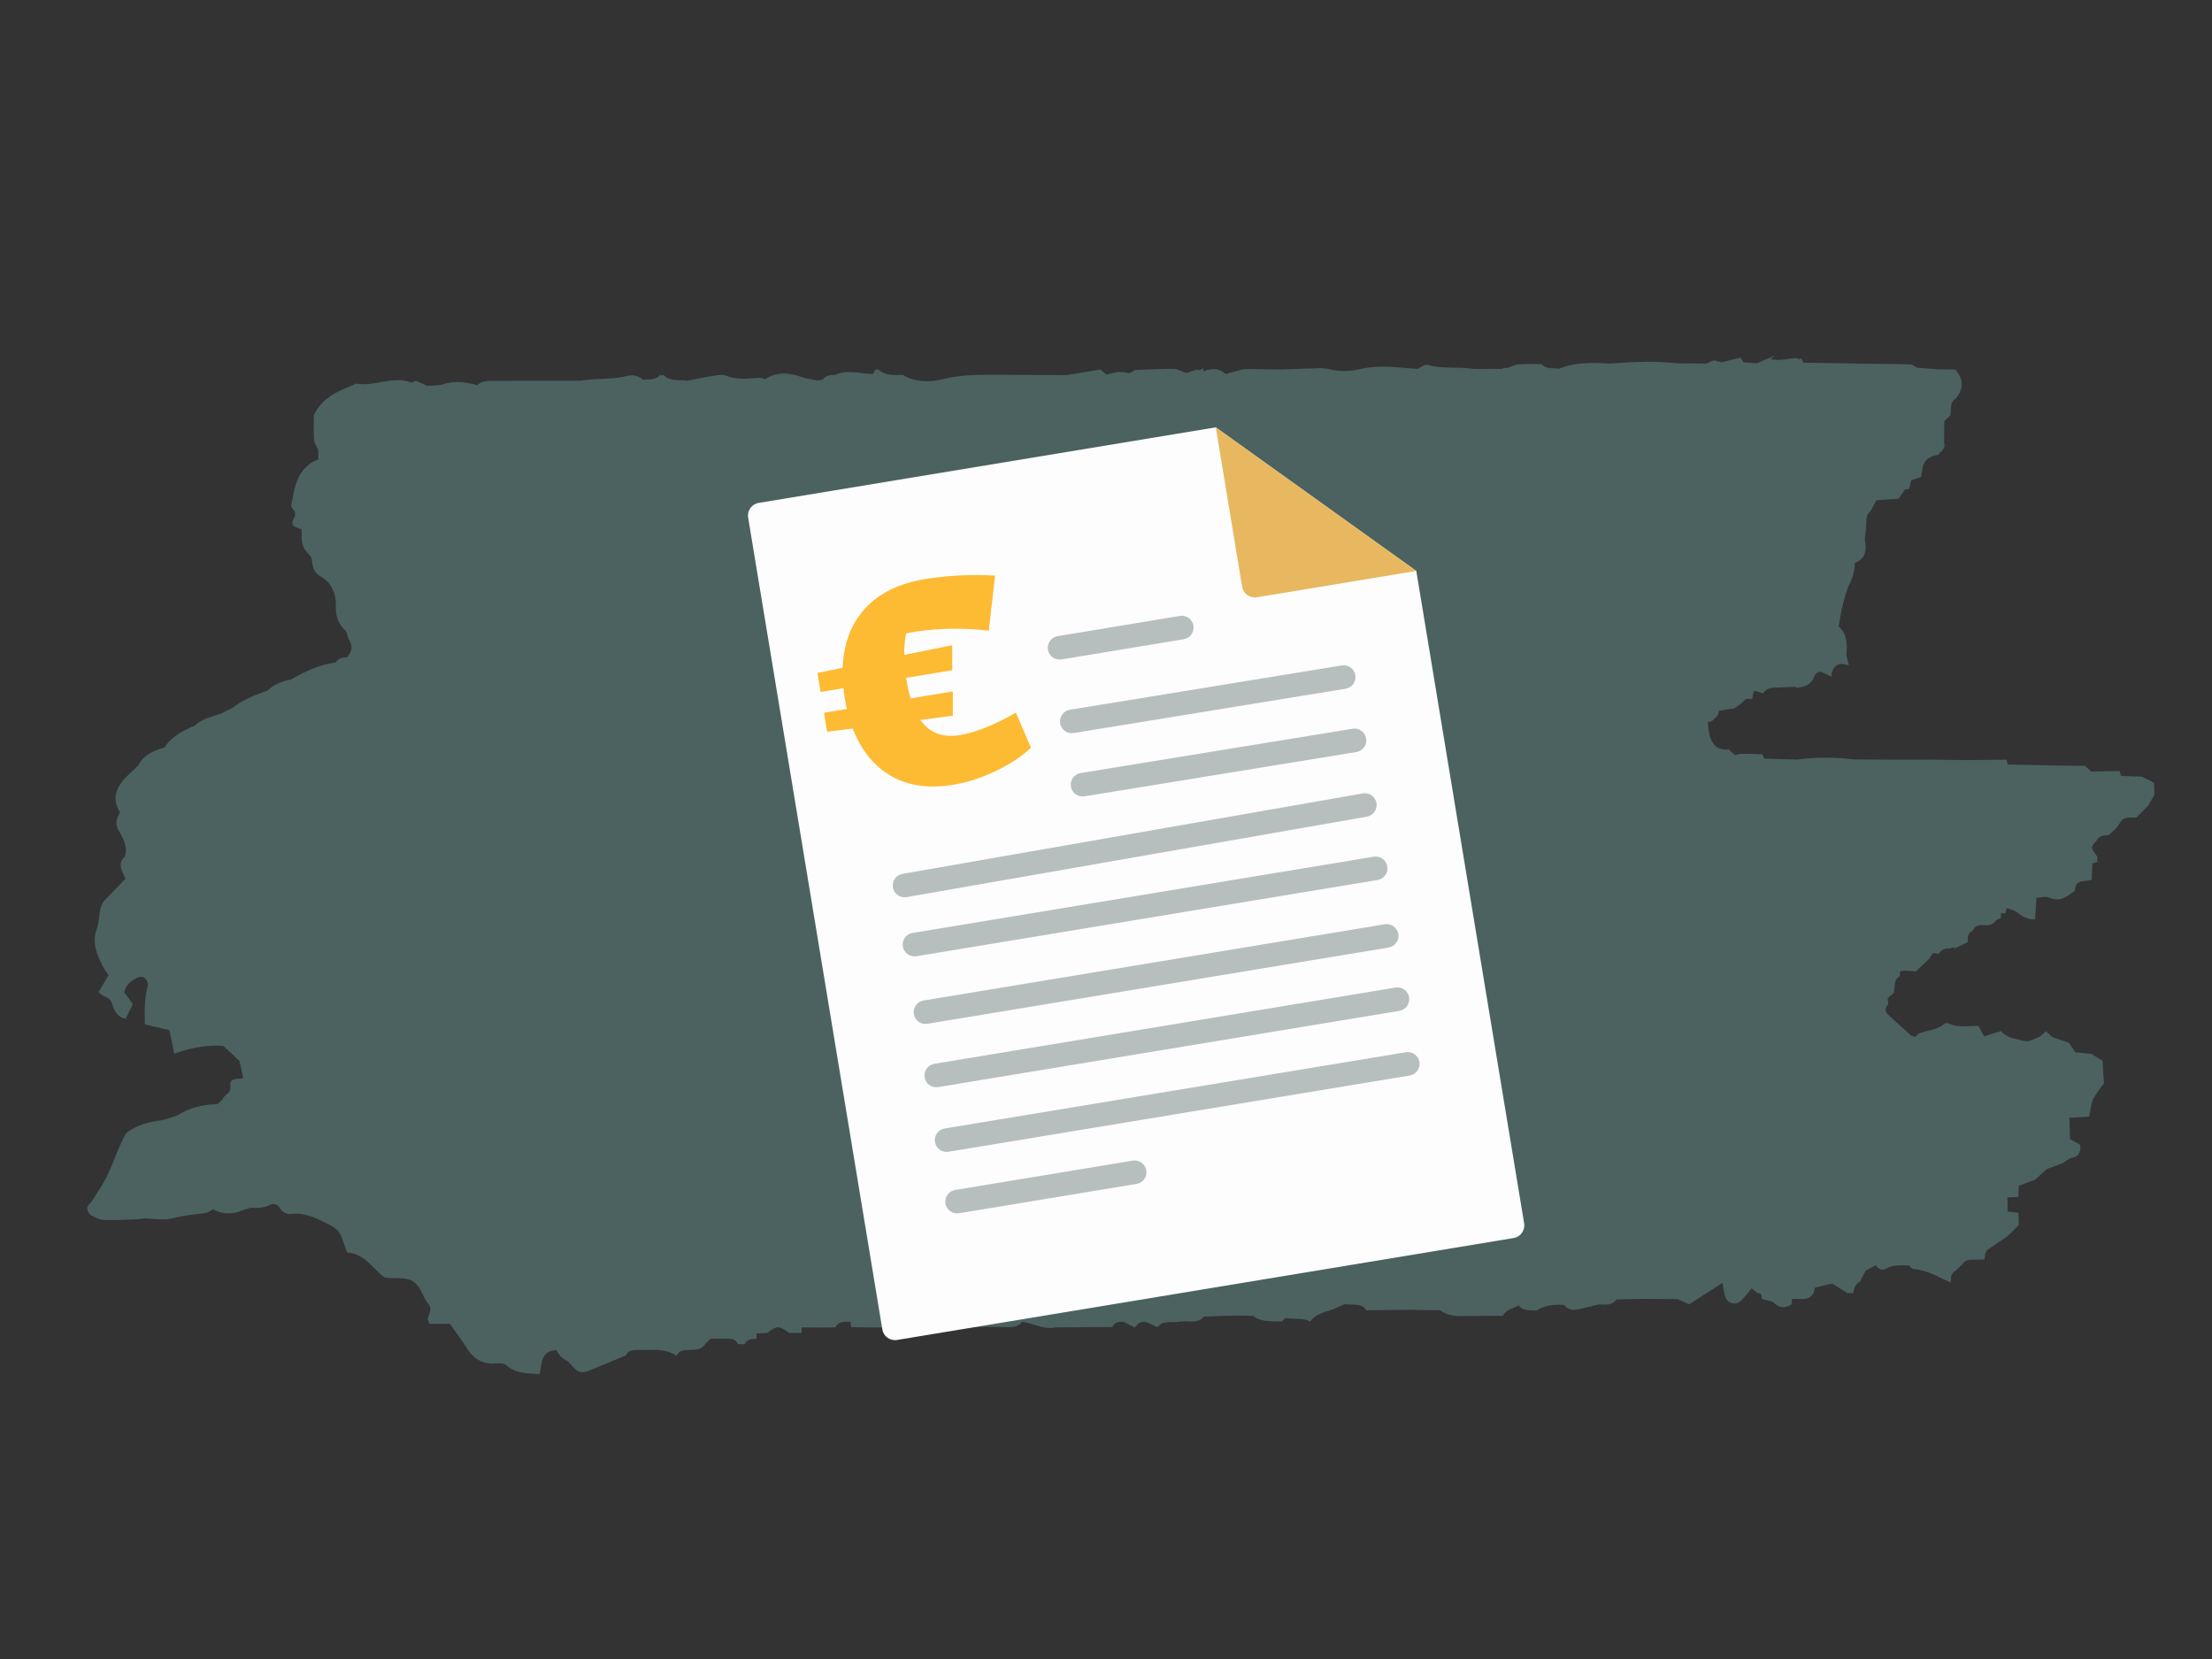
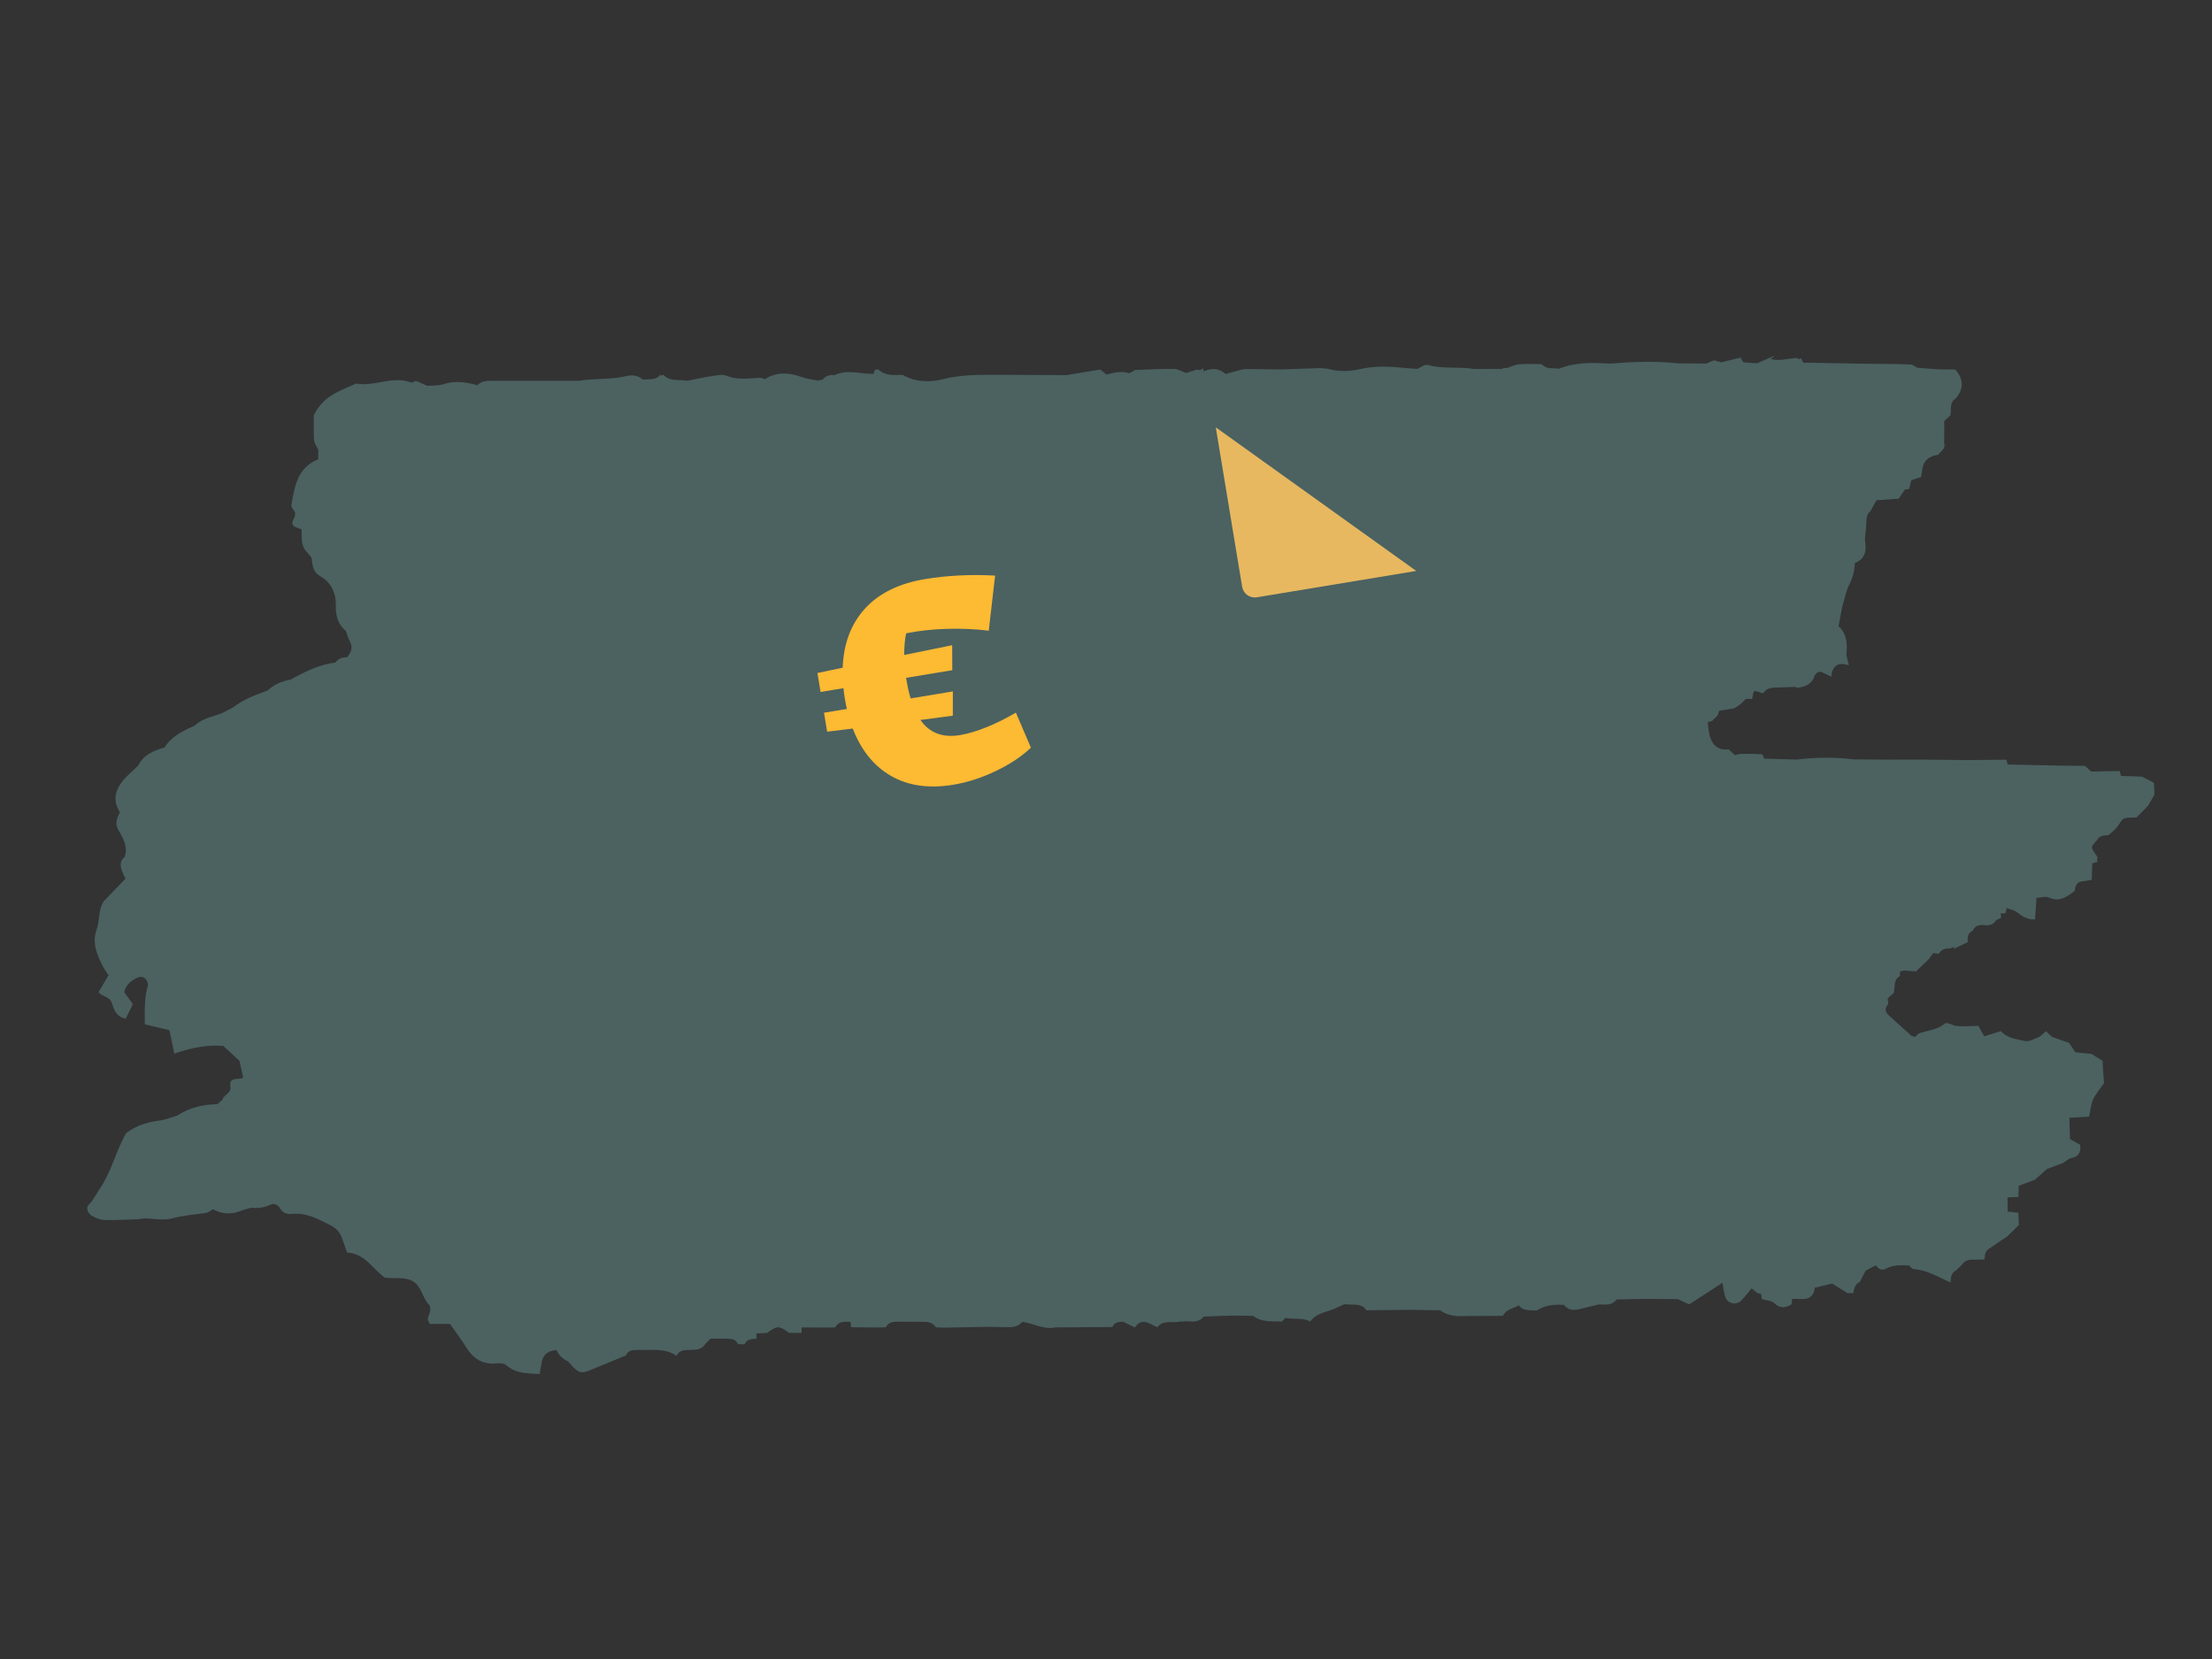
<svg xmlns="http://www.w3.org/2000/svg" id="Ebene_1" data-name="Ebene 1" viewBox="0 0 1200 900">
  <rect x="0" y="0" width="1200" height="900" fill="#333333" stroke="none" />
  <defs>
    <style>
      .cls-1 {
        fill: #e7b860;
      }

      .cls-2 {
        fill: #fdba33;
      }

      .cls-3 {
        fill: #fdfdfd;
      }

      .cls-4 {
        stroke: #4b6261;
        stroke-miterlimit: 10;
      }

      .cls-4, .cls-5 {
        fill: #4b6261;
      }

      .cls-5 {
        opacity: .4;
      }
    </style>
  </defs>
  <path class="cls-4" d="m1167.93,424.9c-2.03-1.02-4.05-2.04-6.08-3.06-3.89-.14-7.77-.29-11.66-.43-.26-.87-.48-1.75-.67-2.64-5.06.11-10.13.21-15.19.32-1.14-1.04-2.28-2.07-3.41-3.11-4.96-.06-9.93-.11-14.89-.17-9.08-.2-18.16-.39-27.24-.58-.24-.85-.47-1.71-.69-2.57-7.07.06-14.13.12-21.19.18-8.21-.09-16.42-.18-24.63-.26-5.13.01-10.26.03-15.39.04-7.14-.05-14.28-.1-21.42-.15-10.24-1.35-20.48-1.11-30.71.09-6.01-.18-12.01-.35-18.02-.52-.38-.78-.74-1.57-1.07-2.38-1.83-.07-3.66-.14-5.49-.21-2.07.01-4.14.02-6.21.03-.98.28-1.96.53-2.96.74-1.11-1.05-2.21-2.1-3.32-3.16-6.11.58-9.37-2.7-10.75-8.2-.61-2.43-.72-4.98-1.05-7.47h0c.88-.28,1.77-.52,2.68-.72.95-.97,1.91-1.94,2.86-2.9.2-.9.47-1.77.81-2.62,2.82-.46,5.65-.91,8.47-1.37,1.04-.71,2.07-1.41,3.11-2.12,1.07-1.02,2.14-2.04,3.21-3.06,1.04.02,2.08.04,3.12.06.79-4.81.79-4.87,4.8-3.53.44.15.89.29,1.33.43,1.53-2.29,3.77-2.96,6.39-3.02,3.97-.09,7.93-.32,11.89-.48l.11.53q7.61-.47,9.3-6.2c1.26-2.36,3.03-3.1,5.51-1.79,1.19.63,2.42,1.16,3.63,1.74.03-.48-.02-.99.11-1.44q2.06-6.83,9.11-4.68c-.4-1.96-1.29-3.96-1.12-5.87.5-5.65-.06-10.85-4.35-14.41.78-4.12,1.42-7.54,2.06-10.95,1.31-4.22,2.09-8.7,4.07-12.57,1.88-3.69,2.6-7.38,2.79-11.34,6.17-2.26,6.32-7.12,5.39-12.45.28-2.95.71-5.89.78-8.84.07-2.54.17-4.95,2.3-6.73,1.14-2.05,2.28-4.1,3.42-6.15,4.01-.28,8.03-.56,12.05-.83,1.13-1.65,2.27-3.3,3.4-4.95.72-.08,1.44-.17,2.16-.3.38-1.56.75-3.12,1.13-4.68,1.77-.58,3.54-1.17,5.32-1.75.25-1.51.49-3.01.75-4.52q1.09-6.48,8.72-7.62c1.12-1.87,4.01-2.83,2.96-5.8.04-4.11.08-8.22.12-12.33,1.11-1,2.21-2,3.32-3,.59-3.23-.64-7.04,3-9.28,4.24-5.01,4.17-9.98-.16-14.9-3-.03-6.01-.06-9.01-.09-3.8-.28-7.59-.56-11.39-.84-1.26-.63-2.51-1.77-3.79-1.81-7.24-.26-14.49-.26-21.73-.35-12.2-.2-24.4-.41-36.6-.61-.34-.77-.7-1.52-1.09-2.26-.75.55-1.42.47-2.01-.24-5.1.18-10.18,2.04-15.31.25l.27-.22c-2.18.94-4.36,1.87-6.54,2.81-2.54-.18-5.09-.37-7.63-.55-.66-.75-1.22-1.56-1.66-2.46-3.54.87-7.08,1.74-10.62,2.62l-.52-.57-.73.25c-2.47-2.04-4.35.43-6.5.86-5.12-.04-10.25-.08-15.37-.12-12.27-1.37-24.53-.85-36.79.15-9.36-.57-18.69-.87-27.63,2.79-3.27-.56-6.95.46-9.61-2.49-3.99-.01-8-.29-11.95.06-2.36.21-4.64,1.39-6.95,2.13-.81-.32-1.54-.2-2.2.36-5.12.02-10.23.03-15.35.05-8.35-1.4-16.94.12-25.26-2.19-1.5-.42-3.62,1.38-5.45,2.16-1.97-.14-3.94-.28-5.91-.43-8.52-.91-16.92-1.4-25.5.56-5.23,1.19-10.81,1.48-16.46.03-4.25-1.1-9-.28-13.53-.32-4.07.15-8.14.3-12.21.45-6.17-.08-12.33-.16-18.5-.24-.98.08-1.97.15-2.95.22-3.05.84-6.09,1.69-9.14,2.53h-.02c-3.82-3.44-7.97-3.42-12.33-1.15-.09-.54-.15-1.07-.17-1.61-.9.66-1.87.76-2.89.3-2,.64-3.99,1.28-5.99,1.92-2.24-.8-4.48-2.24-6.73-2.27-6.9-.09-13.81.35-20.72.59-1.29.6-2.82,1.97-3.84,1.67-4.19-1.27-8.05-.15-11.98.88-1.13-.92-2.26-1.85-3.39-2.78-6.05,1-12.11,2.01-18.16,3.01-12.26-.06-24.53-.11-36.79-.17-10.13.01-20.12-.22-30.24,2.38-7.07,1.82-15.14,1.67-22.17-2.41l.15.1c-4.67.1-9.41.54-13.28-2.96l-1.2.08c-.4.75-.72,1.53-.96,2.34-7.13.13-14.36-2.71-21.39.69-2.51-.35-4.62.33-6.23,2.36-.99.18-1.98.36-2.96.55-2.87-.61-5.84-.93-8.58-1.89-6.9-2.43-13.56-3.12-19.98,1.26-.97-.31-1.96-.94-2.9-.88-6.07.38-12.06,1.33-18.08-1.13-2.13-.87-5.04-.2-7.52.18-4.52.69-8.99,1.68-13.48,2.55-4.46-.74-9.41.63-13.17-3.08-.49.41-.98.41-1.47,0-2.74,2.99-6.45,2.11-9.85,2.49-2.41-2.5-5.78-2.63-8.53-1.96-8.4,2.06-17.03,1.16-25.44,2.55-16.21.01-32.41.03-48.62.04-2.58,0-4.99.44-6.83,2.47-6.14-1.81-12.23-2.67-18.59-.61-2.73.89-5.84.62-8.78.87-2.03-.89-4.05-1.78-6.08-2.67-.92.31-2.02,1.11-2.72.84-9.99-3.78-19.75,2.42-29.66.61-8.08,3.78-17.15,6.12-22.49,16.69,0,3.27-.21,8.29.11,13.28.12,1.81,1.5,3.54,2.31,5.31-.01,1.88-.03,3.77-.04,5.65-11.38,4.27-12.79,14.56-14.59,24.5-.2,1.11,1.38,2.55,2.13,3.84-.21.68-.22,1.37-.02,2.05-2.55,4.65-2.32,5.11,3.37,6.78.36,4.3-.68,8.93,2.88,12.5.85,1.04,1.69,2.08,2.54,3.12.68,3.75.25,7.4,4.8,10.02,5.8,3.34,8.63,9.23,8.43,16.39-.14,5.09,1.17,9.89,5.43,13.34.69,1.87,1.17,3.84,2.1,5.58,1.97,3.7.71,6.65-1.74,9.46h0c-2.52-.08-4.73.56-6.23,2.78-8.97,1.1-16.85,5.09-24.62,9.35-4.67.75-8.79,2.64-12.29,5.84-6.61,2.36-13.17,4.84-18.78,9.23-1.94,1-3.87,2-5.81,3-5.05,2.04-10.75,2.68-14.86,6.8-6.3,2.72-12.46,5.65-16.26,11.81-5.84,1.69-11.38,3.82-14.3,9.77-2.13,2.01-4.25,4.01-6.37,6.02-5.33,5.55-8.09,11.55-3.33,18.88-1.5,3.06-3.02,6.01-.93,9.53,2.73,4.59,5.36,9.3,3.41,15-2.28,1.68-2.47,4.01-1.73,6.42.56,1.82,1.53,3.51,2.32,5.25-4,4.15-8,8.31-12.01,12.46-2.97,4.47-1.96,10-3.63,14.59-2.79,7.69-.04,13.79,3.18,20.12.89,1.75,2.13,3.33,3.25,5.07-1.99,3.36-3.73,6.3-5.41,9.15,2.29,2.39,5.71,2.03,6.99,5.58,1.1,3.06,1.92,7.11,6.85,8.31,1.22-2.49,2.5-5.07,3.58-7.29-1.95-2.71-3.38-4.69-4.64-6.44.89-4.31,3.71-6.45,6.89-8.17,1.89-1.02,4.1-1.1,5.61.54.9.98,1.69,2.88,1.35,4.03-1.99,6.8-1.69,13.63-1.62,20.56,5,1.18,9.31,2.2,13.26,3.13.98,4.71,1.77,8.56,2.59,12.5q14.7-5.09,26.43-4c3.12,2.89,6.06,5.6,8.99,8.32.74,3.25,1.48,6.49,2.2,9.64-.96.4-1.36.68-1.78.71-4.89.35-5.63.41-5.28,4.04.39,4.02-3.66,4.41-4.36,7.2-1.02.9-2.03,1.8-3.05,2.7-7.86.03-15.21,1.83-21.84,6.18-3.28.94-6.5,2.3-9.84,2.71-6.46.81-12.39,2.72-17.61,6.64-4.95,8.74-7.38,18.62-12.47,27.3-2,3.16-4,6.33-6,9.49-.89,1.15-2.4,2.25-2.49,3.46-.09,1.2.94,3.06,2.02,3.66,2.13,1.19,4.61,2.32,6.98,2.38,6.03.17,12.07-.26,18.11-.45,1.13-.15,2.26-.29,3.4-.44,5.07.08,10.43,1.25,15.13-.02,6-1.62,12-2.08,18.03-2.89,1.39-.19,2.65-1.38,3.97-2.12,4.96,2.77,10.04,3.05,15.32.89,1.78-.73,3.69-1.12,5.54-1.67,3.58.47,6.95-.05,10.29-1.58,1.94-.89,3.91-.19,5.34,1.54,1.28,2.58,3.53,3.74,6.21,3.44,8.12-.91,14.77,2.88,21.57,6.33,2.85,1.45,4.91,3.6,6.04,6.58,1.03,2.71,1.95,5.46,2.88,8.07,9.89.69,14.05,9.32,20.39,13.62,5.95.65,12-.78,16.43,2.86,2.86,2.35,4.12,6.65,6.12,10.06.25.43.62.81.96,1.18,2.65,2.85.93,5.62.02,8.5-.21.67.56,1.65.88,2.47h10.92c3.27,4.68,6.31,8.63,8.91,12.85,3.78,6.13,8.8,9.35,16.22,8.56,1.84-.2,4.33.06,5.58,1.17,5,4.41,10.89,4.21,17.27,4.58.4-2.32.66-4.28,1.07-6.2,1.02-4.72,4.26-6.64,8.83-6.79,1.18,2.92,3.24,4.96,6.14,6.15,5.7,6.67,6.51,6.94,12.49,4.43,6.1-2.55,12.21-5.04,18.32-7.56,1.22-2.63,3.56-3.04,6.1-3.06,1.03,0,2.05-.01,3.08-.02,6.28.11,12.72-.82,18.41,2.97,1.77-3.03,4.75-2.95,7.69-2.98,2.95-.03,5.9-.08,7.72-3.02,1.01-1.04,2.01-2.08,3.02-3.12,3.08.02,6.16.03,9.23.05,2.57-.02,4.9.44,6.23,2.99h1.45s1.45.02,1.45.02c1.33-2.54,3.67-2.91,6.19-2.92l.14-.09c-.02-.93-.04-1.86-.08-2.79,2.03-.1,4.06-.21,6.08-.31,5.51-4.08,6.75-4.08,12.31-.05,2.04.01,4.07.02,6.11.03.03-1.01.06-2.01.09-3.02,3.03.02,6.05.05,9.08.08,1.05,0,2.1,0,3.15,0,2.04-.02,4.07-.03,6.11-.05l.05-.04c2.14-3.72,5.76-2.94,9.1-3,.07.97.14,1.94.21,2.91,3.03.05,6.05.09,9.08.14,2.03,0,4.07,0,6.1,0,.99-.08,1.99-.12,2.98-.11,1.33-2.56,3.71-2.95,6.25-3.02,5,.02,10,.04,15,.08,2.6.02,4.9.75,6.49,2.99,1.05.06,2.11.11,3.16.17,8.17-.15,16.33-.29,24.5-.44,4,.06,8.01.13,12.01.17,2.61.03,4.92-.69,6.59-2.86,6.17.5,11.77,4.44,18.26,2.99,10.19-.07,20.37-.14,30.56-.21,1.33-2.59,3.74-2.85,6.25-2.9,2.04,1,4.08,2.01,6.13,3.01,2.24-3.21,5.11-3.61,8.47-1.91,1.24.63,2.5,1.19,3.76,1.79,3.39-4.04,8.24-1.97,12.36-2.96l1.5.02,1.49-.19c3.49.15,7.14.94,9.71-2.49,2.93-.12,5.86-.24,8.79-.36,3.09-.07,6.18-.15,9.27-.22,3.06.06,6.11.12,9.17.17,4.57,3.63,10.02,2.84,15.28,3.04.73-.68,1.6-2.06,2.16-1.94,4.35.95,9-.31,13.16,1.84,2.6-3.4,6.41-4.54,10.28-5.73,2.83-.87,5.49-2.32,8.23-3.5,1.99.08,3.97.2,5.96.24,2.59.06,4.9.66,6.39,3.01,8.23-.09,16.46-.17,24.69-.26,3.02.07,6.04.14,9.05.21,2.04,0,4.09.01,6.13.02,3.66,2.73,7.87,3.35,12.28,3.17,1.02,0,2.04-.01,3.07-.02,6.12-.04,12.23-.07,18.35-.11,1.9-3.69,6.03-3.95,9.07-5.87,1.4,2.53,3.9,2.68,6.36,2.92,1.03.01,2.05.02,3.08.04,4.69-3,9.89-3.4,15.25-2.95,2.12,3.02,5.06,2.92,8.18,2.18,3.43-.82,6.86-1.66,10.28-2.49,3.42.01,7.08.85,9.49-2.71,5.05-.11,10.1-.21,15.15-.32,6.13.05,12.25.1,18.38.15,2.01.92,4.03,1.85,6.04,2.77,6.15-3.97,12.3-7.95,18.45-11.92.6,2.95.79,6.07,1.9,8.81,1.24,3.05,5.47,3.55,7.67,1.2,2.05-2.2,3.9-4.59,5.84-6.9,1.08.88,2.17,1.76,3.25,2.64.76.31,1.55.52,2.36.62.18.93.34,1.87.48,2.81l.08.03c2.2.69,4.99.77,6.47,2.21,3.04,2.96,5.73,2.5,8.81.63l-.07.04c-.03-1.02.01-2.03.12-3.05,1.95,0,3.89-.05,5.84.04,4.22.19,6.24-1.94,6.51-6,3.26-.8,6.51-1.6,9.98-2.44,2.75,1.72,5.6,3.5,8.46,5.29l1.23-.05,1.23.02c.52-2.42,1.15-4.77,3.65-5.99h0c1.05-2.03,2.1-4.05,3.15-6.08,2.03-1.07,4.05-2.14,6.08-3.2,1.14,1.86,2.89,3.29,4.9,2.15,4.24-2.4,8.71-2.05,13.22-1.86.74.66,1.44,1.83,2.23,1.89,7.18.58,13.22,4.17,19.53,7.07.14-2.49.53-4.86,3.07-6.16,1.05-1,2.09-2,3.14-3,1.48-2.33,3.7-3.01,6.32-2.97,1.97.03,3.94-.07,5.91-.11h0c.17-2.46.56-4.8,3.1-6.03,1.52-1.07,3.02-2.16,4.56-3.19,1.55-1.05,3.13-2.05,4.7-3.07,2.06-2.03,4.12-4.06,6.18-6.1-.06-2-.11-4-.17-6-1.96-.22-3.91-.44-5.87-.66-.03-2.87-.06-5.75-.1-8.62,1.98-.07,3.95-.13,5.93-.2.07-1.98.13-3.96.2-5.94h0l9.04-3.39c2.14-1.92,4.28-3.85,6.42-5.77,2.93-1.1,5.86-2.21,8.79-3.31,1.6-.97,3.09-2.48,4.81-2.8,3.78-.71,4.58-3.01,4.31-6.27-1.86-1.08-3.73-2.15-5.59-3.23-.11-4.08-.23-8.16-.34-12.25,3.45-.2,6.89-.4,10.8-.63.76-3.44.93-6.51,2.15-9.09,1.48-3.13,3.85-5.84,5.84-8.73-.15-2.03-.3-4.05-.45-6.08-.1-1.87-.2-3.75-.3-5.62-1.89-1.18-3.77-2.36-5.66-3.54-2.95-.3-5.9-.59-8.86-.89-1.18-1.74-2.36-3.48-3.54-5.22-3.02-1.04-6.05-2.08-9.07-3.13-1.03-.96-2.06-1.92-3.1-2.88-1.06.92-2.12,1.85-3.17,2.77-2.74.88-5.78,2.95-8.16,2.37-4.54-1.11-9.72-1.38-13.22-5.33-3.07.96-6.14,1.91-9.22,2.87-1.06-1.93-2.12-3.87-3.17-5.8-1.03.04-2.06.09-3.09.13-1.98.05-3.96.11-5.94.16-1.06-.09-2.12-.19-3.18-.29-1.89-.49-4.68-2.01-5.53-1.28-4.08,3.51-9.19,3.68-13.85,5.29-.84.29-1.4,1.36-2.09,2.07-.85-.19-1.7-.41-2.55-.64-4.29-3.89-8.58-7.77-12.87-11.66l.02.02q-2.89-3.07-.01-6.36c-.12-1-.24-2.01-.36-3.01,1.1-1,2.2-2,3.3-3.01.9-3.11-.29-6.98,3.29-9.13l.03-.03c-.01-.93.08-1.85.28-2.76.93-.16,1.87-.33,2.8-.51,1.99.16,3.97.33,5.96.49,2.26-2.15,4.53-4.31,6.79-6.46.83-1.18,1.66-2.35,2.49-3.53,1.03.13,2.06.26,3.09.4,1.38-2.36,3.59-2.94,6.12-2.85,1.18-.38,2.36-.75,3.54-1.13l-.39.83c2.04-.98,4.08-1.95,6.11-2.93h0c-.1-2.61.22-5.01,2.9-6.32,1.25-2.69,3.52-3.36,6.25-3.11,2.64.24,5.1.06,6.5-2.68.84-.32,1.66-.68,2.45-1.09-.17-.91-.17-1.82.01-2.73l1.24.13,1.25-.06c.26-1,.51-1.99.77-2.99,2.13.84,4.6,1.25,6.32,2.61,2.7,2.14,5.39,3.77,8.91,3.7.25-3.87.5-7.75.75-11.62,2.5-.13,5.4-1.14,7.41-.21,5.68,2.61,9.39-.5,13.36-3.41.31-3.13,1.57-5.32,5.15-5.5,1.36-.07,2.7-.45,4.05-.7.1-3,.2-6,.3-9,.94-.11,1.86-.31,2.75-.61-.2-.71-.17-1.42.09-2.11-3.98-5.48-3.99-5.51-.09-9.77,1.36-2.64,3.94-2.53,6.35-2.79,1.23-1.08,2.53-2.08,3.66-3.26.89-.93,1.57-2.08,2.34-3.13,2-4.09,5.85-2.86,9.16-3.2,2.01-2.03,4.03-4.07,6.04-6.1,1.13-1.96,2.27-3.92,3.4-5.88-.08-1.98-.16-3.96-.24-5.94Z" />
-   <path class="cls-3" d="m826.84,663.66c.62,3.78-1.93,7.35-5.71,7.97l-334.49,55.29c-3.78.62-7.35-1.93-7.97-5.71l-72.8-440.42c-.62-3.78,1.93-7.35,5.71-7.97l247.98-40.99,108.78,77.92,58.5,353.91Z" />
  <path class="cls-1" d="m659.56,231.83l108.75,77.9-86.48,14.3c-3.78.62-7.35-1.93-7.97-5.71l-14.3-86.48Z" />
  <g id="Text">
-     <path class="cls-5" d="m642.15,346.77l-66.28,10.96c-3.49.58-6.78-1.78-7.36-5.27-.58-3.49,1.78-6.78,5.27-7.36l66.28-10.96c3.49-.58,6.78,1.78,7.36,5.27.58,3.49-1.78,6.78-5.27,7.36Z" />
    <path class="cls-5" d="m735.85,407.97l-147.52,24.04c-3.49.58-6.78-1.78-7.36-5.27-.58-3.49,1.78-6.78,5.27-7.36l147.52-24.04c3.49-.58,6.78,1.78,7.36,5.27.58,3.49-1.78,6.78-5.27,7.36Z" />
    <path class="cls-5" d="m729.99,373.63l-147.52,24.04c-3.49.58-6.78-1.78-7.36-5.27-.58-3.49,1.78-6.78,5.27-7.36l147.52-24.04c3.49-.58,6.78,1.78,7.36,5.27.58,3.49-1.78,6.78-5.27,7.36Z" />
    <path class="cls-5" d="m747.33,477.39l-250.19,41.36c-3.49.58-6.78-1.78-7.36-5.27-.58-3.49,1.78-6.78,5.27-7.36l250.19-41.36c3.49-.58,6.78,1.78,7.36,5.27.58,3.49-1.78,6.78-5.27,7.36Z" />
-     <path class="cls-5" d="m741.47,443.05l-249.72,43.64c-3.49.58-6.78-1.78-7.36-5.27-.58-3.49,1.78-6.78,5.27-7.36l249.72-43.64c3.49-.58,6.78,1.78,7.36,5.27.58,3.49-1.78,6.78-5.27,7.36Z" />
-     <path class="cls-5" d="m759.16,548.38l-250.19,41.36c-3.49.58-6.78-1.78-7.36-5.27-.58-3.49,1.78-6.78,5.27-7.36l250.19-41.36c3.49-.58,6.78,1.78,7.36,5.27.58,3.49-1.78,6.78-5.27,7.36Z" />
-     <path class="cls-5" d="m753.3,514.04l-250.19,41.36c-3.49.58-6.78-1.78-7.36-5.27-.58-3.49,1.78-6.78,5.27-7.36l250.19-41.36c3.49-.58,6.78,1.78,7.36,5.27.58,3.49-1.78,6.78-5.27,7.36Z" />
-     <path class="cls-5" d="m764.77,583.46l-250.19,41.36c-3.49.58-6.78-1.78-7.36-5.27-.58-3.49,1.78-6.78,5.27-7.36l250.19-41.36c3.49-.58,6.78,1.78,7.36,5.27.58,3.49-1.78,6.78-5.27,7.36Z" />
+     <path class="cls-5" d="m764.77,583.46l-250.19,41.36c-3.49.58-6.78-1.78-7.36-5.27-.58-3.49,1.78-6.78,5.27-7.36l250.19-41.36c3.49-.58,6.78,1.78,7.36,5.27.58,3.49-1.78,6.78-5.27,7.36" />
    <path class="cls-5" d="m616.6,642.26l-96.32,15.92c-3.49.58-6.78-1.78-7.36-5.27s1.78-6.78,5.27-7.36l96.32-15.92c3.49-.58,6.78,1.78,7.36,5.27.58,3.49-1.78,6.78-5.27,7.36Z" />
  </g>
  <path class="cls-2" d="m559.25,405.6c-4.82,4.65-11.1,8.85-18.86,12.59-7.76,3.74-15.52,6.26-23.29,7.54-13.08,2.16-24.27.59-33.59-4.72-9.32-5.31-16.29-13.89-20.91-25.77l-13.88,1.7-1.7-10.29,12.43-2.05c-.32-1.14-.7-3.01-1.12-5.6-.43-2.59-.67-4.48-.74-5.66l-12.43,2.05-1.7-10.29,13.69-2.86c.49-13.11,4.54-23.82,12.14-32.13,7.6-8.3,18.46-13.62,32.57-15.96,12.04-1.99,24.7-2.62,37.98-1.89l-3.44,29.89c-7.33-.91-14.97-1.25-22.9-1-7.94.25-15.25,1.06-21.94,2.43-.67,3.17-1.02,7.08-1.05,11.74l26.05-5.3.05,13.56-25.05,4.14.26,1.55c.58,3.49,1.31,6.7,2.19,9.61l22.91-3.79-.02,13.17-17.57,2.31c4.88,7.04,12.05,9.78,21.5,8.21,4.27-.71,9.05-2.13,14.35-4.27,5.3-2.14,10.61-4.78,15.94-7.92l8.13,19Z" />
</svg>